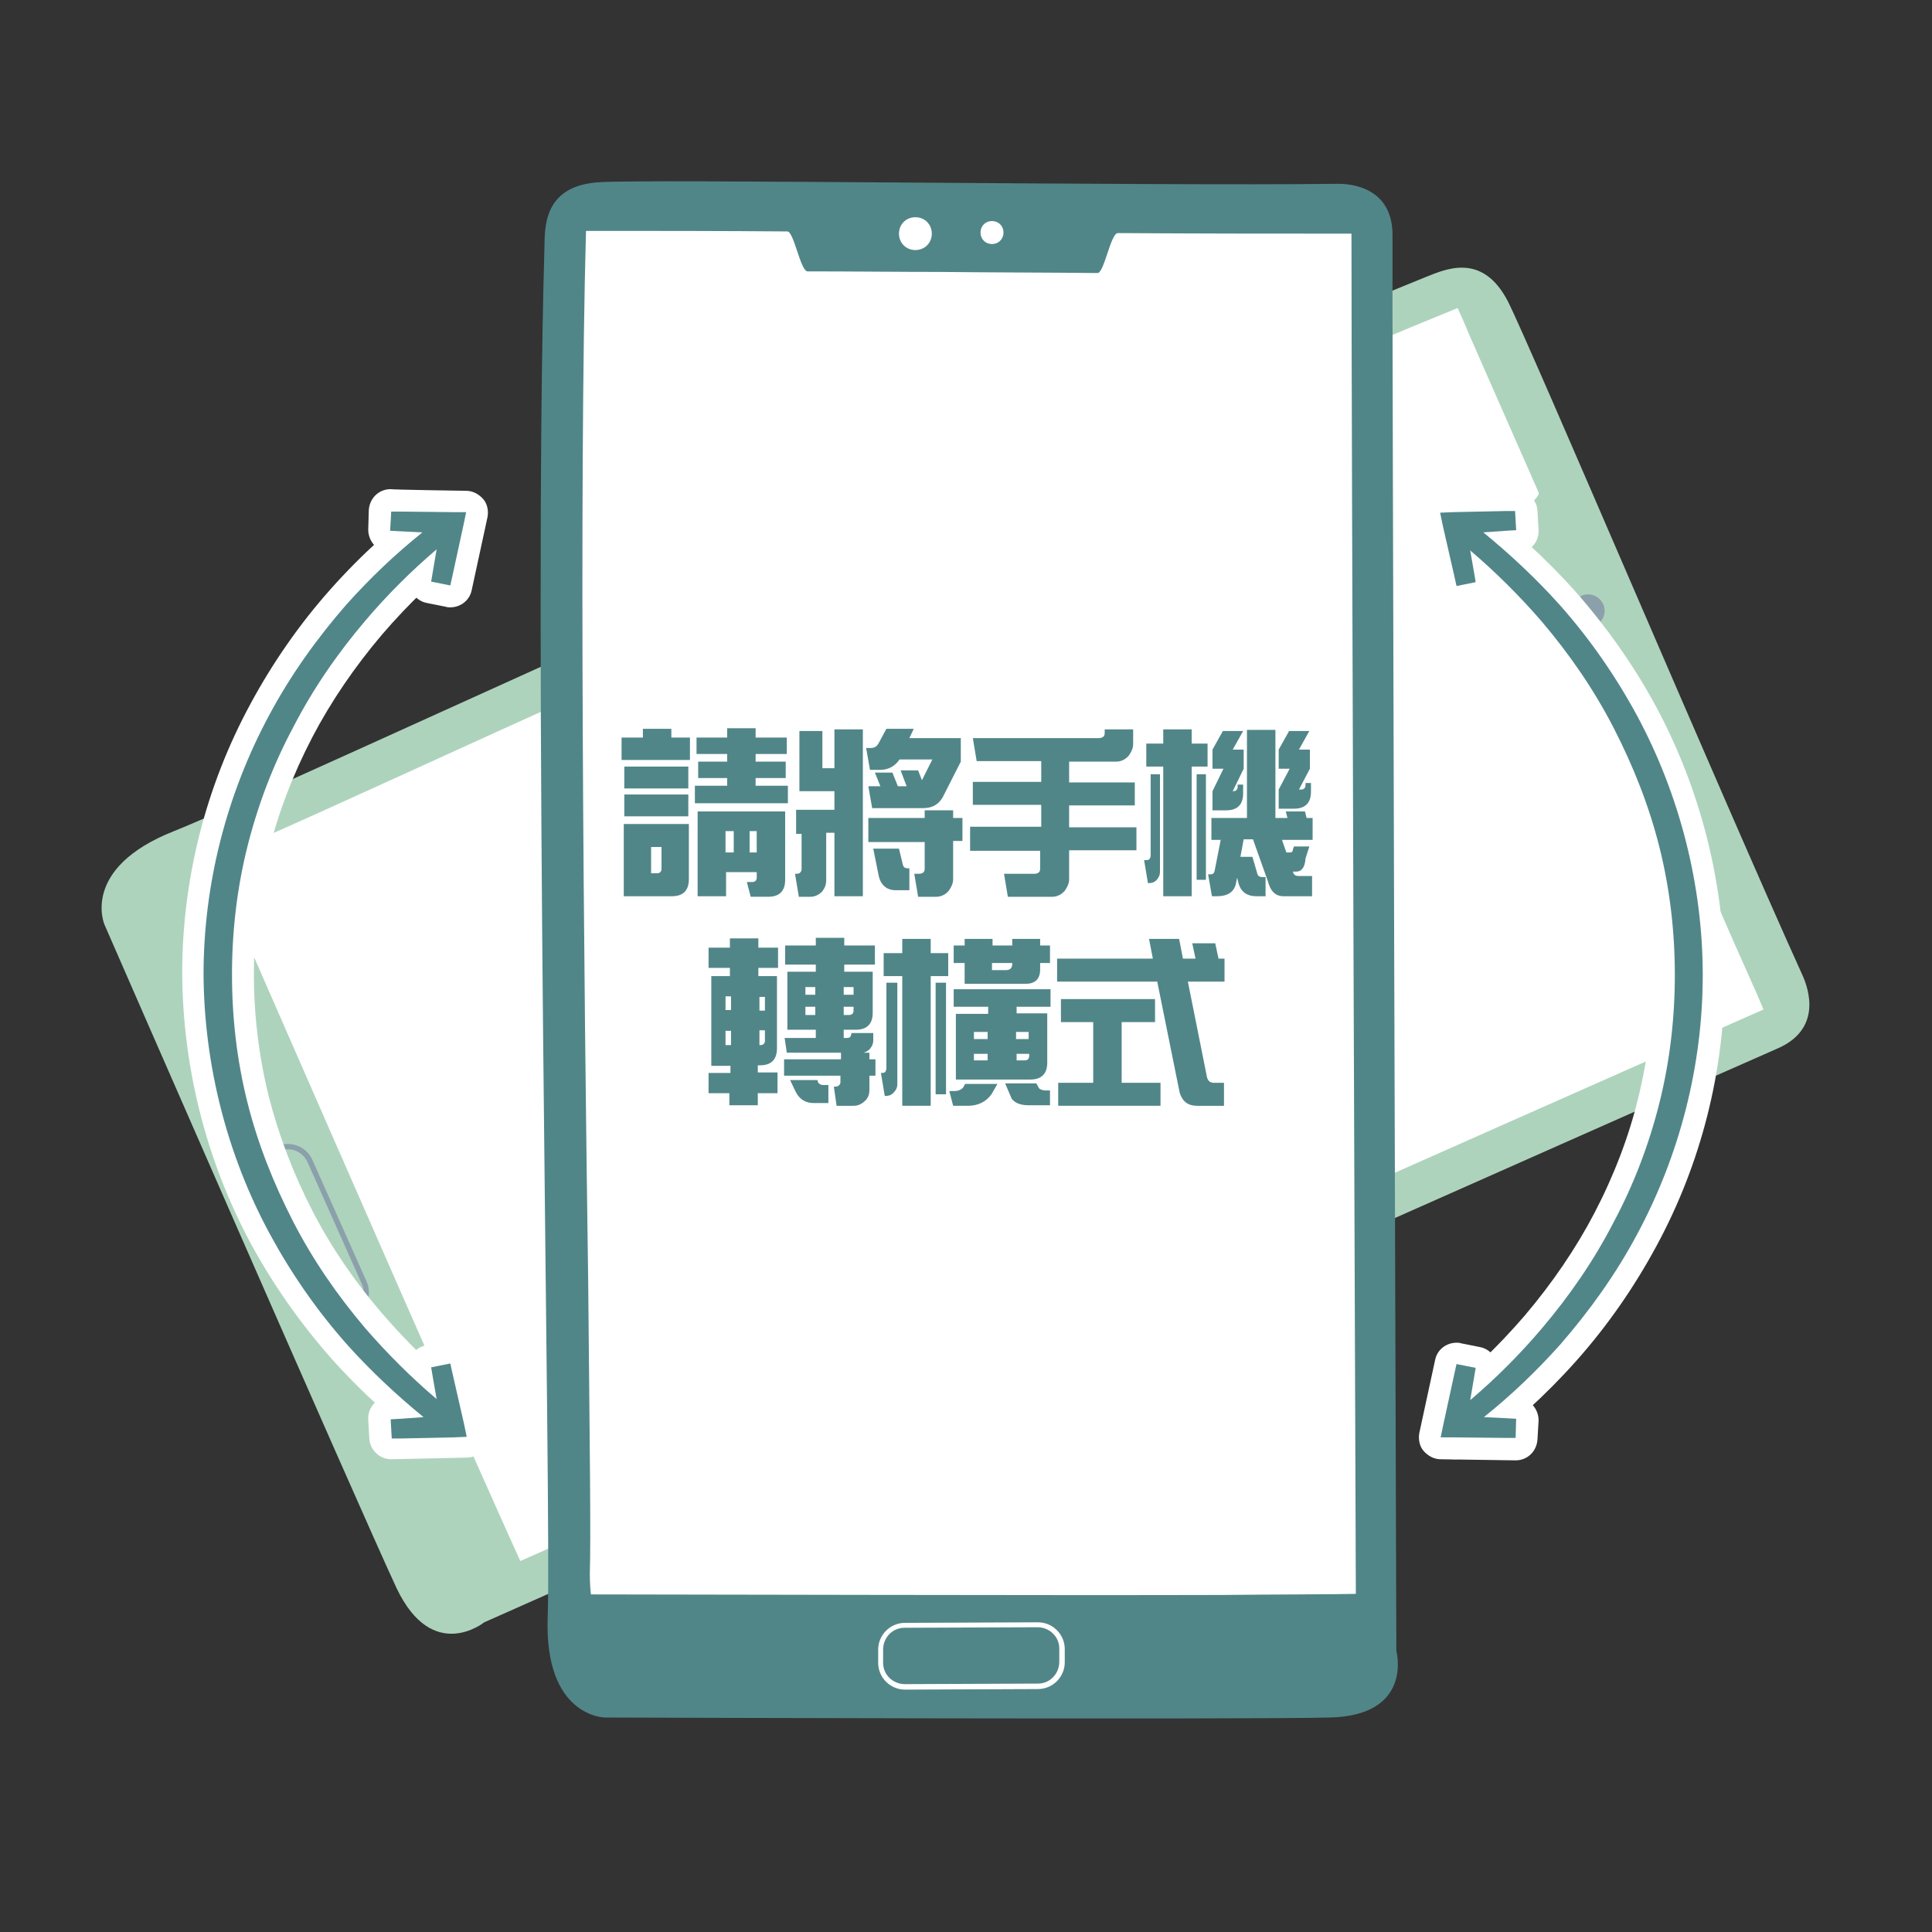
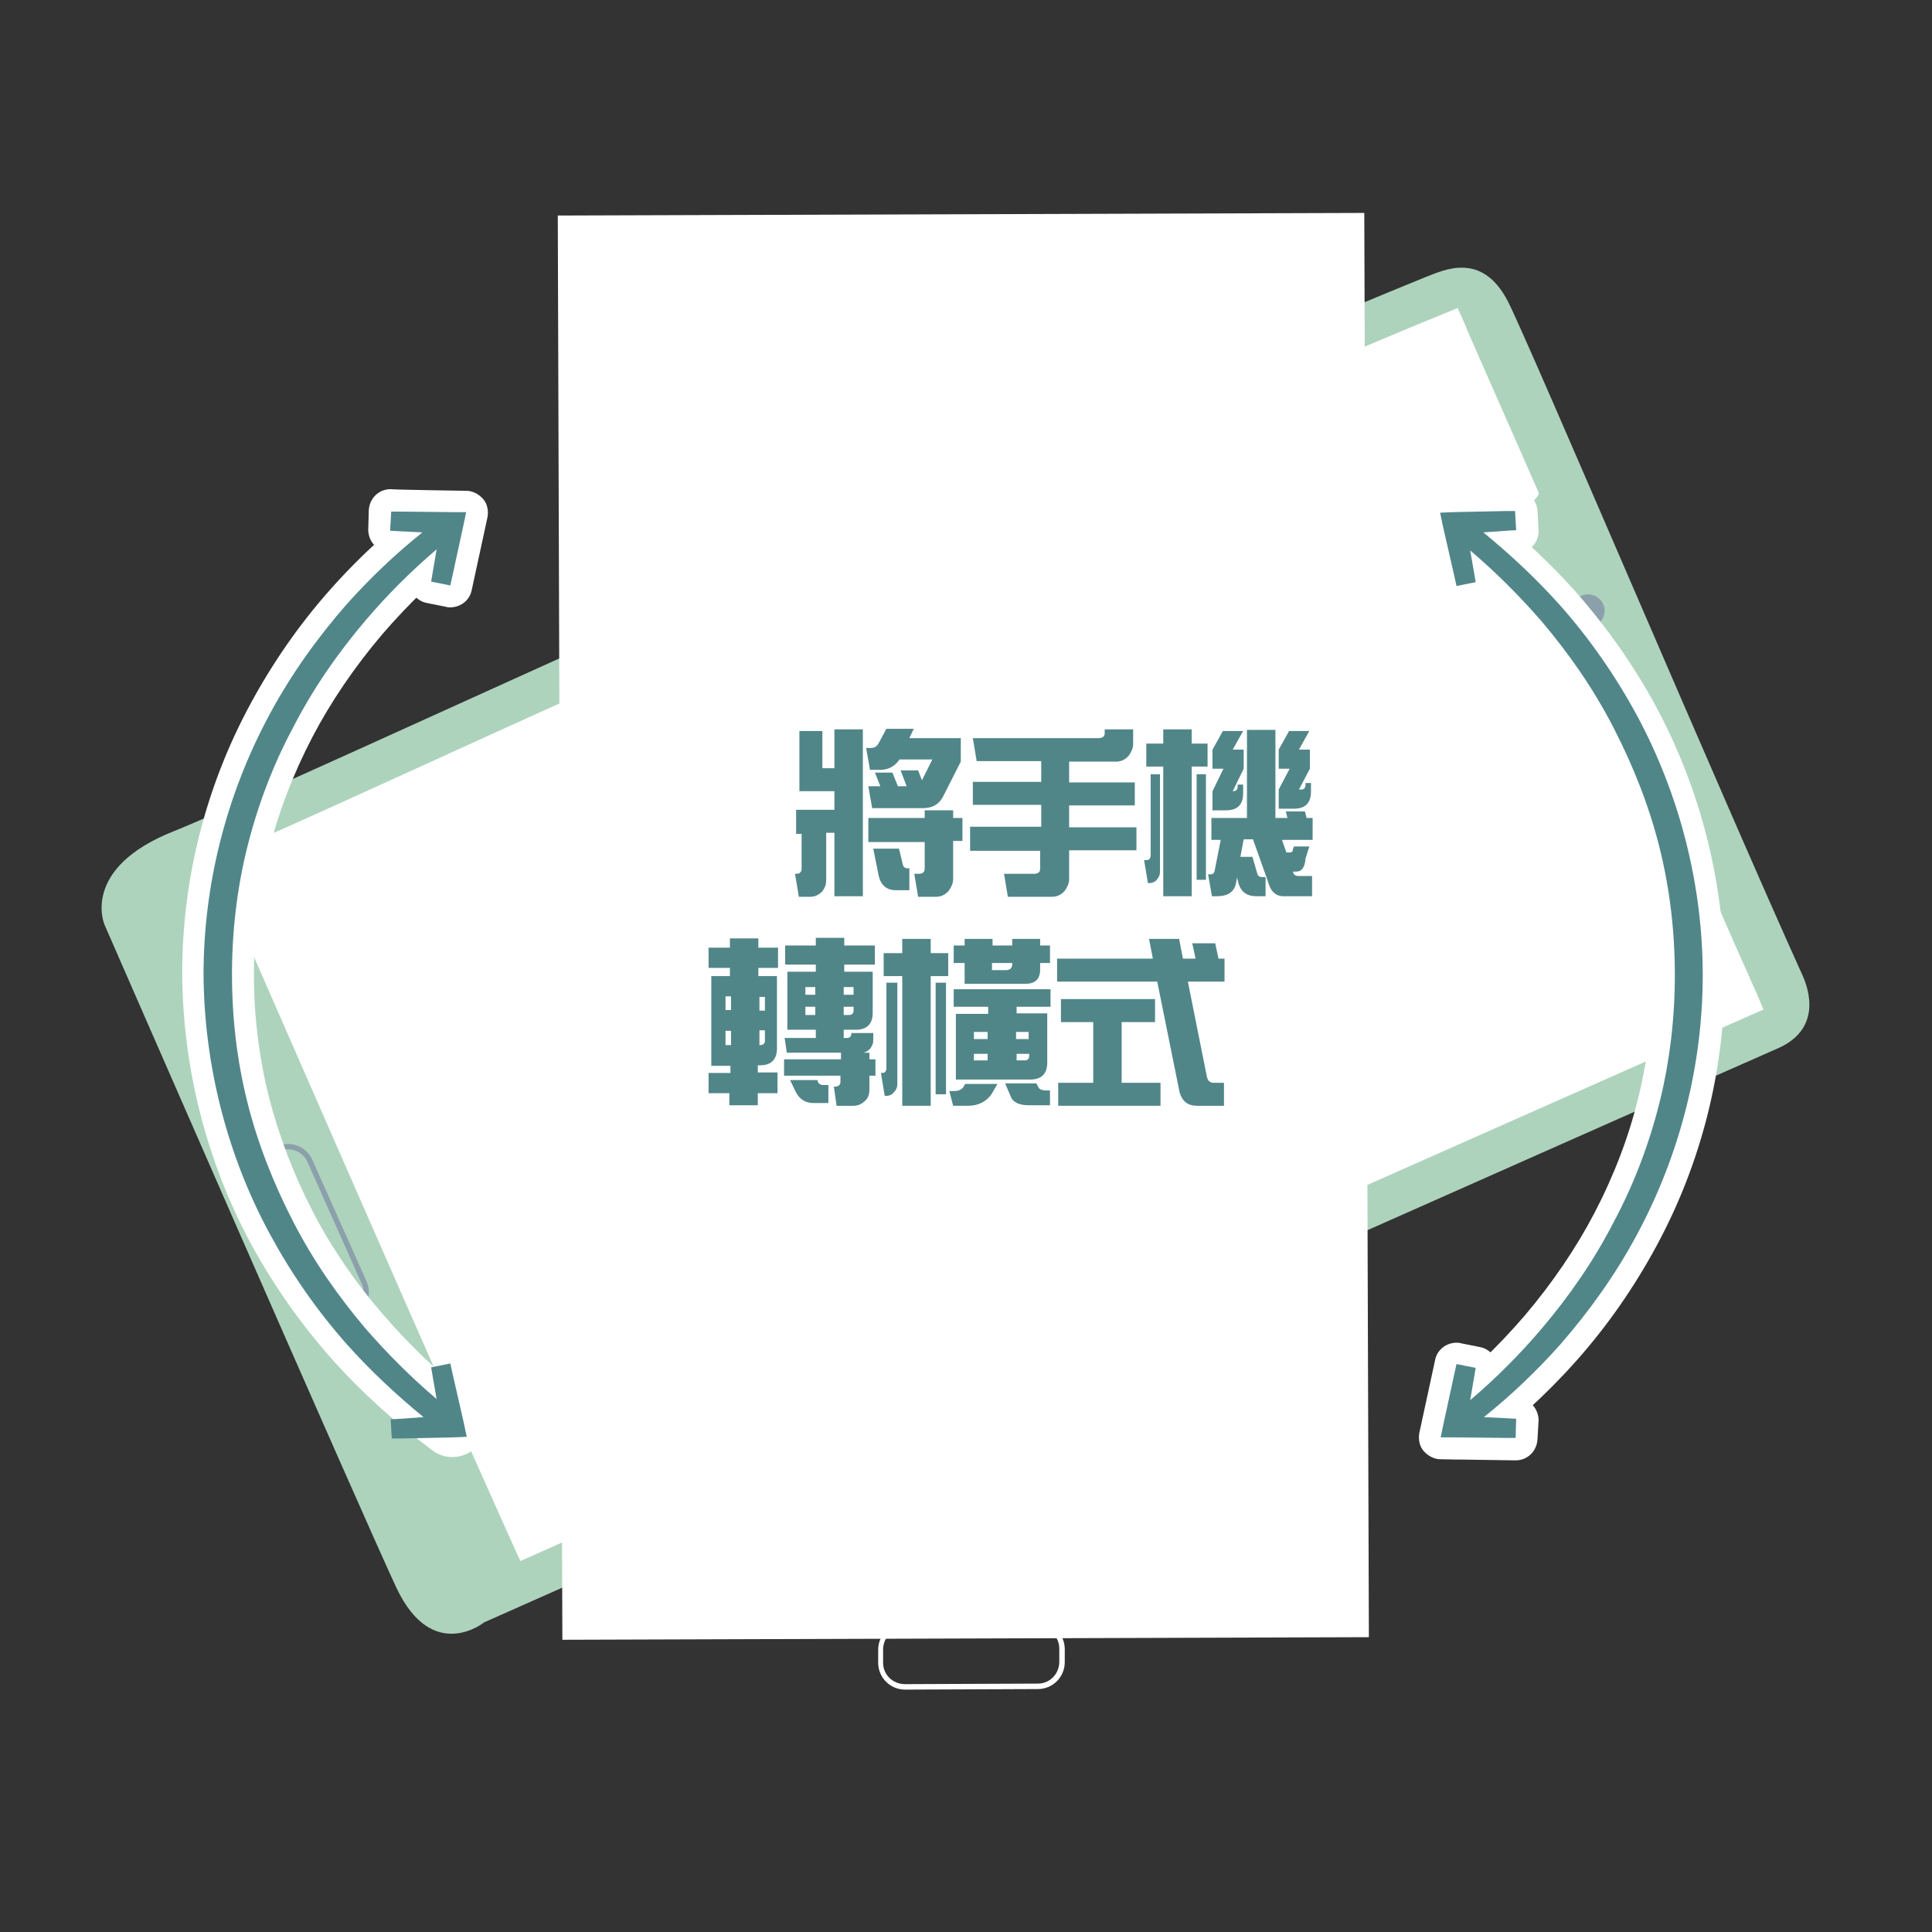
<svg xmlns="http://www.w3.org/2000/svg" version="1.1" id="圖層_1" x="0px" y="0px" viewBox="0 0 353.1 353.1" style="enable-background:new 0 0 353.1 353.1;" xml:space="preserve">
  <rect x="0" y="0" width="353.1" height="353.1" fill="#333333" stroke="none" />
  <style type="text/css">
	.st0{fill:#FFFFFF;}
	.st1{fill:#AED3BD;}
	.st2{fill:#8CA0AB;}
	.st3{fill:#518689;}
</style>
  <g>
    <g>
      <rect x="104.1" y="40.4" transform="matrix(-0.406 -0.914 0.914 -0.406 94.079 402.328)" class="st0" width="147.4" height="260.3" />
      <g>
        <path class="st1" d="M31.8,151.9C14.6,158.7,19.1,169,19.1,169S66,276.4,72.5,290.3c6.6,13.8,16,6.2,16,6.2     s230.1-102.2,236.2-104.8c8.3-3.5,5.9-10.8,4.8-13.3c-14.5-32-49.8-115.2-53.9-123.3c-4.8-9.3-11.8-5.7-15.2-4.4     C193.3,77.9,49,145.1,31.8,151.9z M266.4,56.3c0.5,1.1,1.2,2.6,2,4.6c2.4,5.4,8.2,18.7,12.8,29.1c0.5,1.1-5.7,5.2-5.2,6.3     c3.2,7.5,6.6,15.3,9.7,22.3c3.4,7.9,7.4,17.1,11.4,26.4c0.5,1.1,7.7-0.7,8.1,0.4c6.3,14.5,10.9,25.1,15.2,34.7     c0.7,1.5,1.3,3,1.9,4.4c-30.7,13.5-205.6,91.2-227.2,100.8c-1.4-3-6.5-14.5-9.9-22.1c0,0,0,0,0,0     c-13.2-29.7-40.1-91.4-46.5-105.9c0.7-0.5,1.8-1.1,3.4-1.7c6.3-2.5,19.6-8.6,48.8-21.9C141.7,110.7,222.8,74,266.4,56.3z" />
      </g>
      <g>
        <g>
          <path class="st2" d="M291.5,114.4c-1.5,0.7-3.3,0-4-1.5s0-3.3,1.5-4c1.5-0.7,3.3,0,4,1.5C293.7,111.9,293,113.7,291.5,114.4z" />
        </g>
        <g>
-           <path class="st2" d="M296.9,126.2c-1.1,0.5-2.3,0-2.8-1.1s0-2.3,1.1-2.8c1.1-0.5,2.3,0,2.8,1.1S297.9,125.8,296.9,126.2z" />
-         </g>
+           </g>
      </g>
      <g>
        <path class="st2" d="M48.4,210.5l2.2-1c2.5-1.1,5.4,0,6.5,2.5l9.9,22.2c1.1,2.5,0,5.4-2.5,6.5l-2.2,1c-2.5,1.1-5.4,0-6.5-2.5     L45.9,217C44.8,214.5,45.9,211.6,48.4,210.5z M56.2,212.4c-0.9-2-3.2-2.9-5.2-2l-2.2,1c-2,0.9-2.9,3.2-2,5.2l9.9,22.2     c0.9,2,3.2,2.9,5.2,2l2.2-1c2-0.9,2.9-3.2,2-5.2L56.2,212.4z" />
      </g>
    </g>
    <g>
      <g>
        <path class="st0" d="M265.8,266.7c-1.9,0-3.7-0.9-4.8-2.4c-1.9-2.6-1.4-6.3,1.2-8.2c6.1-4.7,11.6-10,16.5-15.7     c5-5.9,9.3-12.2,12.7-18.7c3.6-6.9,6.3-14,8-21c1.8-7.3,2.7-14.8,2.7-22.3c0-7.5-0.9-15-2.7-22.3c-1.8-7.1-4.5-14.2-8-21     c-3.4-6.6-7.7-12.9-12.7-18.7c-4.9-5.7-10.4-11-16.5-15.7c-2.6-2-3.1-5.7-1.1-8.3c1.1-1.5,2.9-2.3,4.7-2.3c1.3,0,2.5,0.4,3.5,1.1     c6.9,5.1,13.2,10.8,18.8,17.1c5.7,6.5,10.6,13.5,14.6,20.9c8.1,15.1,12.4,32.1,12.5,49.3c0,17.2-4.3,34.2-12.5,49.3     c-4,7.4-8.9,14.5-14.6,20.9c-5.6,6.3-11.9,12-18.8,17.1C268.3,266.3,267.1,266.7,265.8,266.7z" />
        <path class="st0" d="M266.4,111.1c-1.8,0-3.5-1.3-3.9-3.1l-3.1-13.3c-0.3-1.2,0-2.4,0.7-3.3c0.7-0.9,1.9-1.5,3.1-1.5     c0,0,13.7-0.3,13.8-0.3c2.1,0,3.9,1.7,4,3.8l0.2,3.5c0.1,2.2-1.6,4-3.7,4.2l-4.5,0.3l0.8,4.4c0.4,2.1-1,4.2-3.1,4.6l-3.5,0.7     C266.9,111.1,266.6,111.1,266.4,111.1z" />
        <path class="st0" d="M263.3,266.7c-1.2,0-2.3-0.6-3.1-1.5s-1-2.2-0.8-3.3l2.9-13.4c0.4-1.9,2.1-3.1,3.9-3.1c0.3,0,0.5,0,0.8,0.1     l3.5,0.7c2.1,0.4,3.5,2.5,3.2,4.6l-0.8,4.4l4.5,0.3c2.2,0.1,3.8,2,3.8,4.1L281,263c-0.1,2.2-1.8,3.9-4,3.9     C277,266.9,263.3,266.7,263.3,266.7z" />
        <path class="st3" d="M299.2,130.8c-3.9-7.2-8.6-14-14.1-20.2c-4.3-4.8-9-9.2-14-13.3l4.2-0.3l1.8-0.1l-0.2-3.5l-1.8,0l-9.5,0.2     l-2.4,0.1l0.5,2.4l2.1,9.2l0.4,1.8l3.5-0.7l-0.3-1.8l-0.7-4c4.7,4,9,8.3,13,12.9c5.1,6,9.6,12.5,13.2,19.5     c3.6,7,6.5,14.3,8.4,21.9c1.9,7.6,2.8,15.4,2.8,23.3c0,7.8-0.9,15.7-2.8,23.3c-1.9,7.6-4.7,15-8.4,21.9     c-3.6,7-8.1,13.5-13.2,19.5c-4,4.7-8.3,9-13,13l0.7-4.1l0.3-1.8l-3.5-0.7l-0.4,1.8l-2,9.2l-0.5,2.4l2.4,0l9.5,0.1l1.8,0l0.1-3.5     l-1.8-0.1l-4.1-0.2c5-4,9.6-8.4,13.9-13.2c5.4-6.2,10.2-12.9,14.1-20.2c7.8-14.5,12-30.9,12-47.4     C311.2,161.8,307,145.3,299.2,130.8z" />
      </g>
    </g>
    <g>
      <g>
        <path class="st0" d="M82.7,89.7c1.9,0,3.7,0.9,4.8,2.4c1.9,2.6,1.4,6.3-1.2,8.2c-6.1,4.7-11.6,10-16.5,15.7     c-5,5.9-9.3,12.2-12.7,18.7c-3.6,6.9-6.3,14-8,21c-1.8,7.3-2.7,14.8-2.7,22.3c0,7.5,0.9,15,2.7,22.3c1.8,7.1,4.5,14.2,8,21     c3.4,6.6,7.7,12.9,12.7,18.7c4.9,5.7,10.4,11,16.5,15.7c2.6,2,3.1,5.7,1.1,8.3c-1.1,1.5-2.9,2.3-4.7,2.3c-1.3,0-2.5-0.4-3.5-1.1     c-6.9-5.1-13.2-10.8-18.8-17.1c-5.7-6.5-10.6-13.5-14.6-20.9c-8.1-15.1-12.4-32.1-12.5-49.3c0-17.2,4.3-34.2,12.5-49.3     c4-7.4,8.9-14.5,14.6-20.9c5.6-6.3,11.9-12,18.8-17.1C80.2,90.1,81.4,89.7,82.7,89.7z" />
-         <path class="st0" d="M82.1,245.2c1.8,0,3.5,1.3,3.9,3.1l3.1,13.3c0.3,1.2,0,2.4-0.7,3.3c-0.7,0.9-1.9,1.5-3.1,1.5     c0,0-13.7,0.3-13.8,0.3c-2.1,0-3.9-1.7-4-3.8l-0.2-3.5c-0.1-2.2,1.6-4,3.7-4.2l4.5-0.3l-0.8-4.4c-0.4-2.1,1-4.2,3.1-4.6l3.5-0.7     C81.6,245.3,81.9,245.2,82.1,245.2z" />
        <path class="st0" d="M85.2,89.7c1.2,0,2.3,0.6,3.1,1.5s1,2.2,0.8,3.3l-2.9,13.4c-0.4,1.9-2.1,3.1-3.9,3.1c-0.3,0-0.5,0-0.8-0.1     l-3.5-0.7c-2.1-0.4-3.5-2.5-3.2-4.6l0.8-4.4l-4.5-0.3c-2.2-0.1-3.8-2-3.8-4.1l0.1-3.5c0.1-2.2,1.8-3.9,4-3.9     C71.5,89.5,85.2,89.7,85.2,89.7z" />
        <path class="st3" d="M49.3,225.5c3.9,7.2,8.6,14,14.1,20.2c4.3,4.8,9,9.2,14,13.3l-4.2,0.3l-1.8,0.1l0.2,3.5l1.8,0l9.5-0.2     l2.4-0.1l-0.5-2.4l-2.1-9.2l-0.4-1.8l-3.5,0.7l0.3,1.8l0.7,4c-4.7-4-9-8.3-13-12.9c-5.1-6-9.6-12.5-13.2-19.5     c-3.6-7-6.5-14.3-8.4-21.9c-1.9-7.6-2.8-15.4-2.8-23.3c0-7.8,0.9-15.7,2.8-23.3c1.9-7.6,4.7-15,8.4-21.9     c3.6-7,8.1-13.5,13.2-19.5c4-4.7,8.3-9,13-13l-0.7,4.1l-0.3,1.8l3.5,0.7l0.4-1.8l2-9.2l0.5-2.4l-2.4,0l-9.5-0.1l-1.8,0L71.3,97     l1.8,0.1l4.1,0.2c-5,4-9.6,8.4-13.9,13.2c-5.4,6.2-10.2,12.9-14.1,20.2c-7.8,14.5-12,30.9-12,47.4     C37.3,194.6,41.5,211.1,49.3,225.5z" />
      </g>
    </g>
    <g>
      <rect x="102.3" y="39.2" transform="matrix(-1 3.218267e-03 -3.218267e-03 -1 352.607 338.087)" class="st0" width="147.4" height="260.3" />
      <g>
-         <path class="st3" d="M100.1,295.4c-0.7,18.5,10.5,18.5,10.5,18.5s117.3,0.4,132.5,0c15.3-0.4,12.1-12.2,12.1-12.2     S254.4,50,254.5,43.3c0.2-9-7.5-9.8-10.3-9.7c-35.1,0.4-125.5-0.9-134.6-0.3c-10.5,0.6-10,8.5-10.1,12.1     C97.4,117.8,100.8,277,100.1,295.4z M107.1,42.2c1.2,0,2.8,0,5,0c5.9,0,20.4,0,31.8,0.1c1.2,0,2.4,7.3,3.7,7.3     c8.2,0,16.6,0.1,24.3,0.1c8.7,0.1,18.7,0.1,28.7,0.2c1.2,0,2.4-7.3,3.7-7.3c15.9,0.1,27.3,0.1,37.9,0.1c1.7,0,3.2,0,4.8,0     c0,33.6,0.7,224.9,0.8,248.6c-3.3,0.1-15.8,0.1-24.2,0.2c0,0,0,0,0,0c-32.5,0.1-99.8-0.1-115.6-0.1c-0.1-0.9-0.2-2.1-0.2-3.8     c0.2-6.8,0-21.4-0.3-53.5C106.7,178.2,105.8,89.2,107.1,42.2z" />
-       </g>
+         </g>
      <g>
        <g>
          <path class="st0" d="M170.3,42.7c0,1.7-1.3,3-3,3c-1.7,0-3-1.3-3-3c0-1.7,1.3-3,3-3C169,39.7,170.3,41,170.3,42.7z" />
        </g>
        <g>
          <path class="st0" d="M183.4,42.5c0,1.2-0.9,2.1-2.1,2.1c-1.2,0-2.1-0.9-2.1-2.1c0-1.2,0.9-2.1,2.1-2.1      C182.5,40.4,183.4,41.3,183.4,42.5z" />
        </g>
      </g>
      <g>
        <path class="st0" d="M160.5,303.9l0-2.4c0-2.7,2.2-4.9,4.9-4.9l24.3-0.1c2.7,0,4.9,2.2,4.9,4.9l0,2.4c0,2.7-2.2,4.9-4.9,4.9     l-24.3,0.1C162.7,308.8,160.5,306.6,160.5,303.9z M165.3,297.5c-2.2,0-3.9,1.8-3.9,4l0,2.4c0,2.2,1.8,3.9,4,3.9l24.3-0.1     c2.2,0,3.9-1.8,3.9-4l0-2.4c0-2.2-1.8-3.9-4-3.9L165.3,297.5z" />
      </g>
    </g>
  </g>
  <g>
-     <path class="st3" d="M126.1,134.8v4.1h-12.5v-4.1h3.9v-1.6h5.2v1.6H126.1z M114,159.6v-9h2.5h2.5h1.9h2.5h2.5v10.1   c0,2-1,3.1-3.1,3.1H114v-2.1V159.6z M125.8,140.1v4h-11.7v-4H125.8z M125.8,145.2v4h-11.7v-4H125.8z M120.1,159.6   c0.5,0,0.8-0.3,0.8-0.8v-4h-1.9v4.8H120.1z M144,143.6v3.2h-17v-3.2h5.9v-1.4h-5.3v-3h5.3v-1.4h-5.6v-3h5.6v-1.7h5.2v1.7h5.7v3   h-5.7v1.4h5.5v3h-5.5v1.4H144z M132.7,163.8h-5.2v-11.8v-1.9v-1.8h10.8h2.6h2.6v12.5c0,2-1,3.1-3.1,3.1h-3.2l-0.7-2.7h1   c0.5,0,0.8-0.3,0.8-0.8v-1h-5.6V163.8z M134.1,151.9h-1.5v3.9h1.5V151.9z M137,155.8h1.3v-3.9H137V155.8z" />
    <path class="st3" d="M145.5,152.2V148h7v-3.4h-6.4v-2.1v-2.1v-6.8h4.2v6.8h2.2v-7.1h5.2v30.5h-5.2v-11.6H151v8.7   c0,0.7-0.2,1.3-0.7,2c-0.6,0.6-1.3,1-2.2,1H146l-0.7-4.2h0.2c0.4,0,0.7-0.1,0.8-0.3c0.2-0.2,0.2-0.5,0.2-0.7v-6.3H145.5z    M165.7,143.7l-1.1-2.9h3.2l0.7,1.8l1.9-3.8h-6c-0.8,1.2-2,1.9-3.5,1.9H159l-0.7-4h0.9c0.6,0,1.1-0.3,1.4-0.9l1.4-2.6h5l-0.8,1.7   h9.4v4.3l-3.3,6.5c-0.8,1.4-2,2-3.6,2h-9.3l-0.7-4h2.2l-1-2.5h3.2l1,2.5H165.7z M158.7,153.7v-4.2H169v-1.4h5.2v1.4h1.7v4.2h-1.7v7   c0,0.7-0.3,1.4-0.8,2.1c-0.6,0.7-1.4,1.1-2.3,1.1h-3.3l-0.7-4.2h0.8c0.4,0,0.7-0.1,0.9-0.3c0.2-0.2,0.2-0.5,0.2-0.8v-4.7H158.7z    M165,158c0.1,0.5,0.4,0.7,1,0.7h0.2v4h-2.5c-1.6,0-2.7-0.9-3.1-2.6l-1-5h4.7L165,158z" />
    <path class="st3" d="M177.3,155.3v-4.2h13v-4h-12.5v-4.2h12.5v-3.8h-11.8l-0.7-4.2h23c0.4,0,0.7-0.1,0.9-0.3   c0.2-0.2,0.2-0.5,0.2-0.8v-0.5h5.2v2.7c0,0.7-0.3,1.4-0.8,2.1c-0.6,0.7-1.4,1.1-2.3,1.1h-8.6v3.8h12v4.2h-12v4h12.3v4.2h-12.3v5.3   c0,0.7-0.3,1.4-0.8,2.1c-0.6,0.7-1.4,1.1-2.3,1.1h-8.1l-0.7-4.2h5.5c0.4,0,0.7-0.1,0.9-0.3c0.2-0.2,0.2-0.5,0.2-0.8v-3.1H177.3z" />
    <path class="st3" d="M212,141.5v17.9c0,0.5-0.2,0.9-0.5,1.3c-0.4,0.5-0.9,0.7-1.5,0.7h-0.2l-0.7-4.2h0.4c0.3,0,0.5-0.1,0.6-0.2   c0.1-0.2,0.2-0.4,0.2-0.6v-14.9H212z M209.5,140.1v-4.2h3.1v-2.6h5.2v2.6h2.9v4.2h-2.9v23.7h-5.2v-23.7H209.5z M220.4,141.5v19.3   h-1.7v-19.3H220.4z M236.3,159.3c0.1,0.5,0.4,0.8,1,0.8h2.5v3.7h-5.2c-1.5,0-2.4-0.9-2.9-2.8l-2.7-7.6h-1.7l-0.6,3.2h2.2l0.9,3.1   c0.1,0.4,0.4,0.6,1,0.6h0.5v3.5h-1.7c-1.6,0-2.7-0.7-3.2-2.2l-0.3-1.2l-0.2,1c-0.3,1.6-1.5,2.4-3.5,2.4h-0.9l-0.7-4h0.4   c0.5,0,0.7-0.2,0.8-0.7l1.1-5.6h-1.7v-4h6.5v-16.1h5.2v16.1h2.2l-0.3-1.2h3.5l0.3,1.2h1.1v4h-5.6l0.8,2.3h0.7   c0.3,0,0.5-0.2,0.5-0.6l0.2-0.5h2.8l-0.7,2.2c-0.1,1.6-0.7,2.4-1.7,2.4h-0.6L236.3,159.3z M223.6,140.5h-2V137l1.9-3.4h3.7   l-1.9,3.4h2v3.5l-2,4.1h0.1c0.5,0,0.8-0.3,0.8-0.8v-0.4h1v1.6c0,2-1,3.1-3.1,3.1h-2.5v-3.5L223.6,140.5z M235.7,140.5h-2V137   l1.9-3.4h3.7l-1.9,3.4h2v3.5l-2,3.8h0.4c0.5,0,0.8-0.3,0.8-0.8v-0.4h1v1.6c0,2-1,3.1-3.1,3.1h-2.8v-3.5L235.7,140.5z" />
    <path class="st3" d="M129.5,199.9v-3.8h4v-1.3h-3.5v-1.9V191v-12.6h1.2h1.2h1v-1.5h-3.9v-3.7h3.9v-1.7h5.2v1.7h3.6v3.7h-3.6v1.5h1   h1.2h1.2v13.2c0,2-1,3.1-3.1,3.1h-0.4v1.3h3.6v3.8h-3.6v2.2h-5.2v-2.2H129.5z M133.6,182.1h-1v2.5h1V182.1z M133.6,188.4h-1v2.6h1   V188.4z M138.8,184.7h1v-2.5h-1V184.7z M138.8,191h0.2c0.5,0,0.8-0.3,0.8-0.8v-1.9h-1V191z M143.3,196.6v-3h10.4v-1.2h-9.9   l-0.4-2.7h5.7v-1.5h-5.2v-1.4v-1.3v-7.9h1.7h1.7h1.8v-1.3h-5.6v-3.5h5.6v-1.4h5.2v1.4h5.6v3.5h-5.6v1.3h1.8h1.7h1.7v7.5   c0,2-1,3.1-3.1,3.1h-2.2v1.5h0.6c0.3,0,0.5-0.1,0.6-0.2c0.1-0.2,0.2-0.4,0.2-0.6v-0.1h4v1.4c0,0.5-0.2,1-0.6,1.5   c-0.4,0.4-0.8,0.6-1.2,0.7h1.1v1.2h1.1v3h-1.1v2.6c0,0.7-0.2,1.4-0.7,1.9c-0.6,0.6-1.3,1-2.2,1h-3.1l-0.5-3.5h0.2   c0.4,0,0.6-0.1,0.8-0.3c0.2-0.2,0.2-0.4,0.2-0.7v-1H143.3z M149.5,197.8c0.2,0.3,0.5,0.5,0.9,0.5h1v3.3h-2.7   c-1.5,0-2.6-0.7-3.3-2.1l-1-2.1h5L149.5,197.8z M149,180.4h-1.8v1.4h1.8V180.4z M149,184h-1.8v1.5h1.8V184z M154.2,181.8h1.8v-1.4   h-1.8V181.8z M154.2,185.5h1c0.5,0,0.8-0.3,0.8-0.8V184h-1.8V185.5z" />
    <path class="st3" d="M164,179.6v18.6c0,0.5-0.2,1-0.6,1.4c-0.4,0.5-0.9,0.7-1.6,0.7h-0.1l-0.7-4.2h0.2c0.3,0,0.5-0.1,0.6-0.2   c0.1-0.2,0.2-0.4,0.2-0.6v-15.7H164z M161.5,178.4v-4.2h3.4v-2.6h5.2v2.6h3.2v4.2h-3.2v23.7h-5.2v-23.7H161.5z M172.9,179.6v20.4   H171v-20.4H172.9z M182.3,198.1l-1.1,1.9c-1,1.4-2.5,2.1-4.3,2.1h-2.7l-0.7-2.7h1c0.6,0,1.1-0.2,1.5-0.6l0.4-0.7H182.3z M188,185.2   h1.7h1.7v9c0,2-1,3.1-3.1,3.1h-13.6v-1.7v-1.7v-8.6h1.7h1.7h2.5V184h-6.3v-3.2h17.7v3.2h-6.2v1.2H188z M190.1,177.2   c0,1.7-0.9,2.6-2.6,2.6h-11.2v-1.2v-1.2V176h-2v-3.2h2v-1.2h5.1v1.2h3.6v-1.2h5.1v1.2h1.8v3.2h-1.8V177.2z M180.4,188.6H178v1.3   h2.5V188.6z M180.4,192.6H178v1.2h2.5V192.6z M181.3,176v1.3h2.6c0.7,0,1.1-0.4,1.1-1.1V176H181.3z M189.9,198.9   c0.3,0.3,0.8,0.4,1.4,0.4h0.6v2.7H188c-1.5,0-2.5-0.4-3.1-1.2l-1.2-2.8h5.7L189.9,198.9z M185.7,189.9h2.3v-1.3h-2.3V189.9z    M185.7,193.8h1.6c0.5,0,0.8-0.3,0.8-0.8v-0.4h-2.3V193.8z" />
    <path class="st3" d="M223.8,175.2v4.2h-6.7l3.5,17.5c0.2,0.7,0.6,1,1.3,1h1.8v4.2h-4.9c-1.7,0-2.7-0.8-3.2-2.4l-4.1-20.3h-18.3   v-4.2h17.5l-0.7-3.6h5.5l0.7,3.6h2.3l-0.6-2.8h4.2l0.6,2.8H223.8z M199.8,186.8h-5.9v-4.2h17.2v4.2H205v11.1h7.1v4.2h-18.7v-4.2   h6.4V186.8z" />
  </g>
</svg>